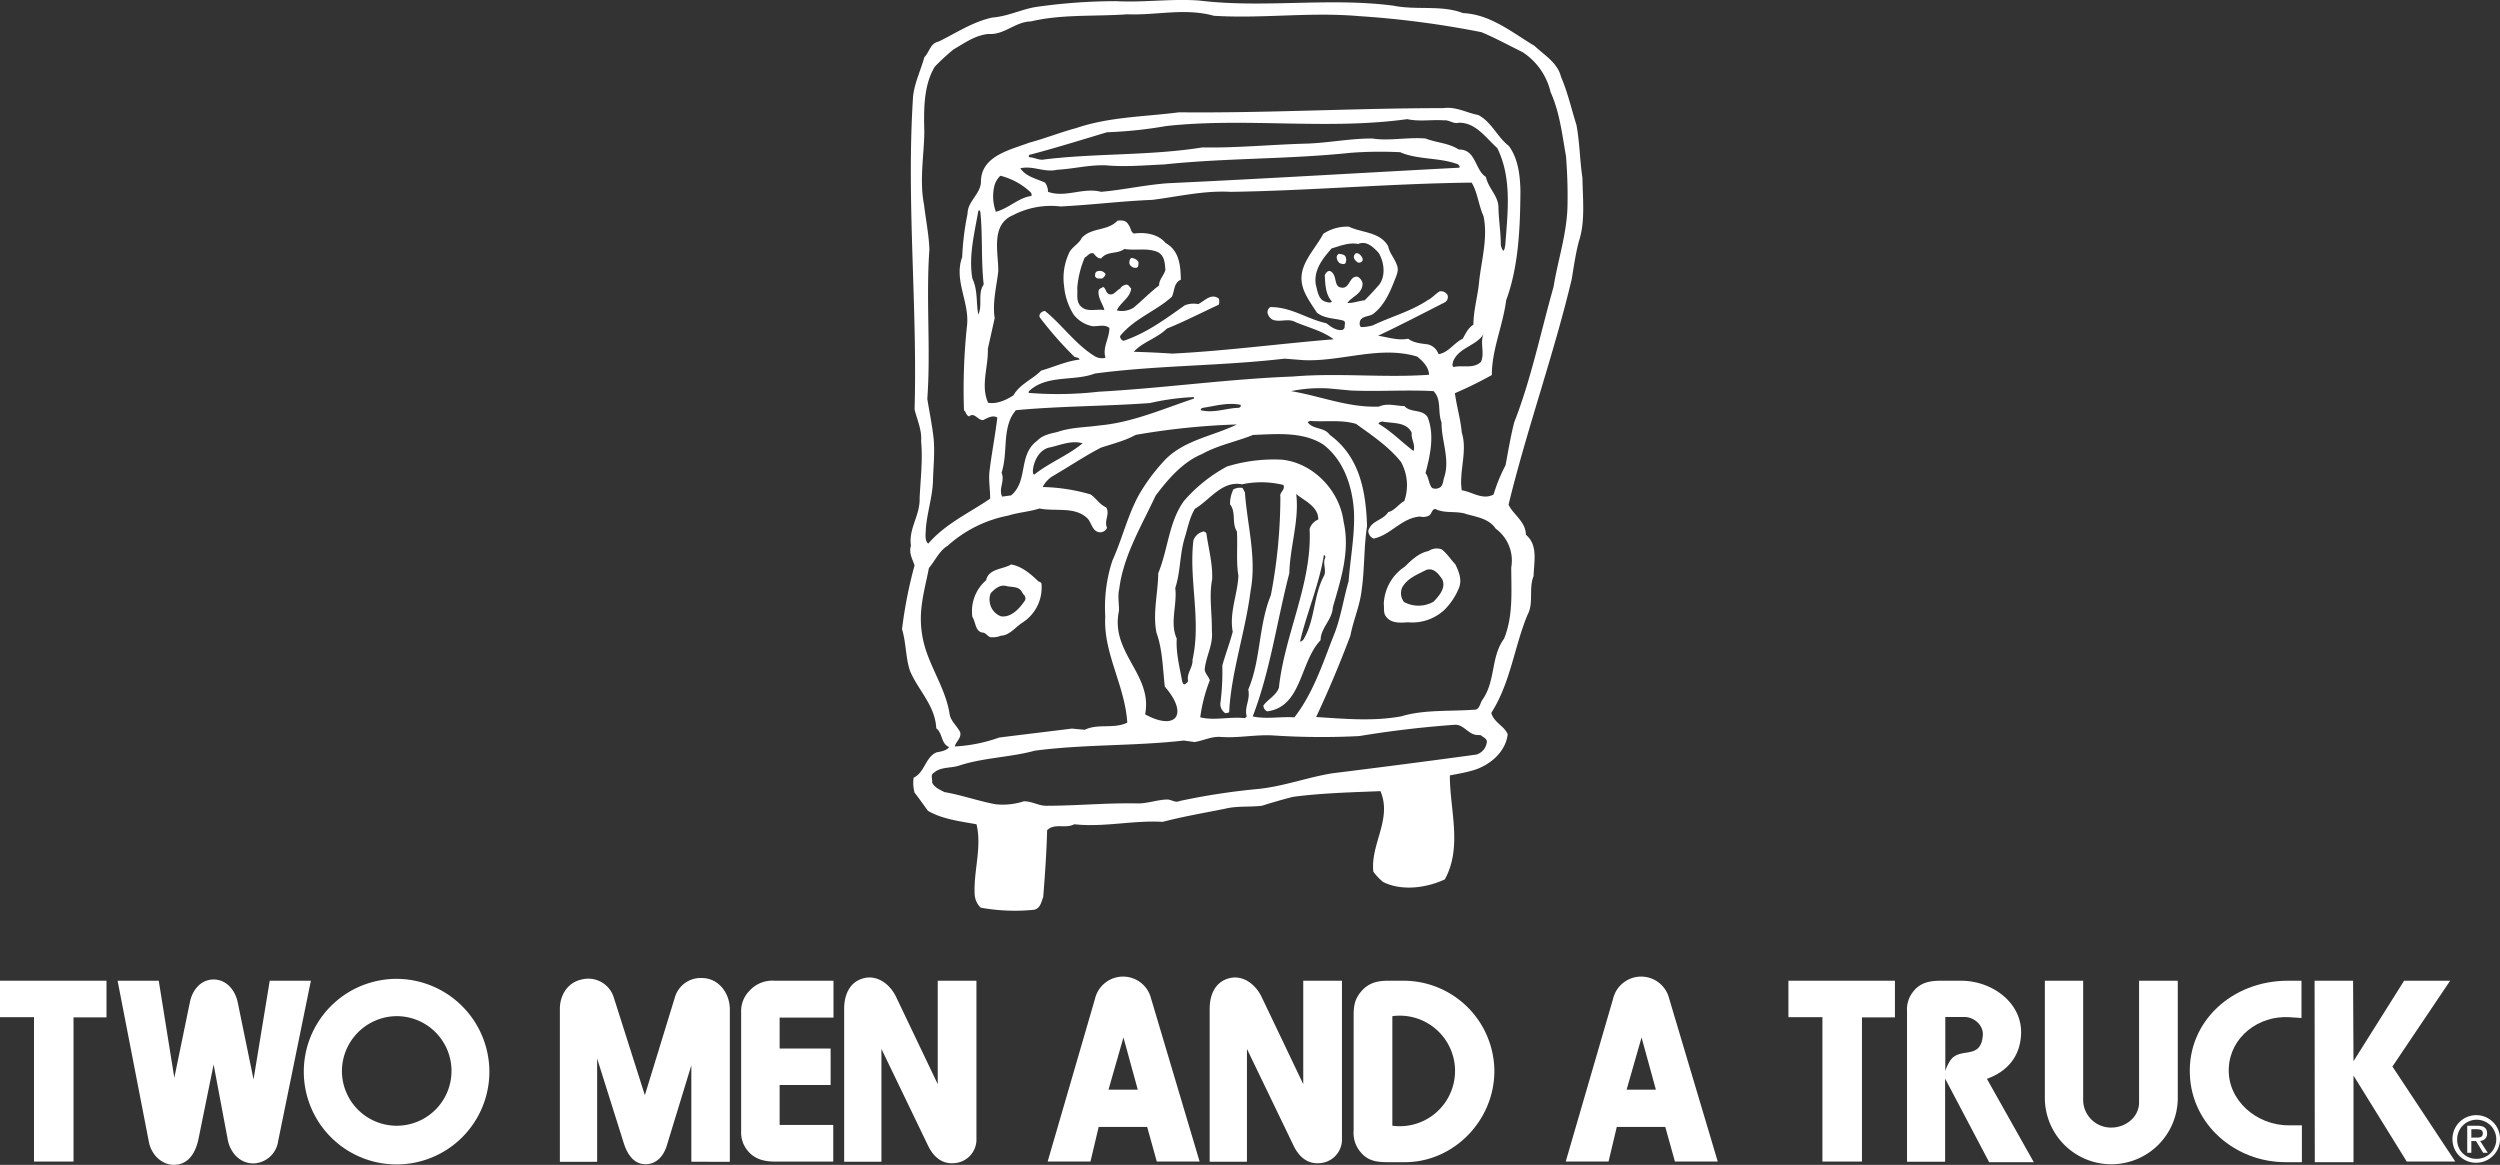
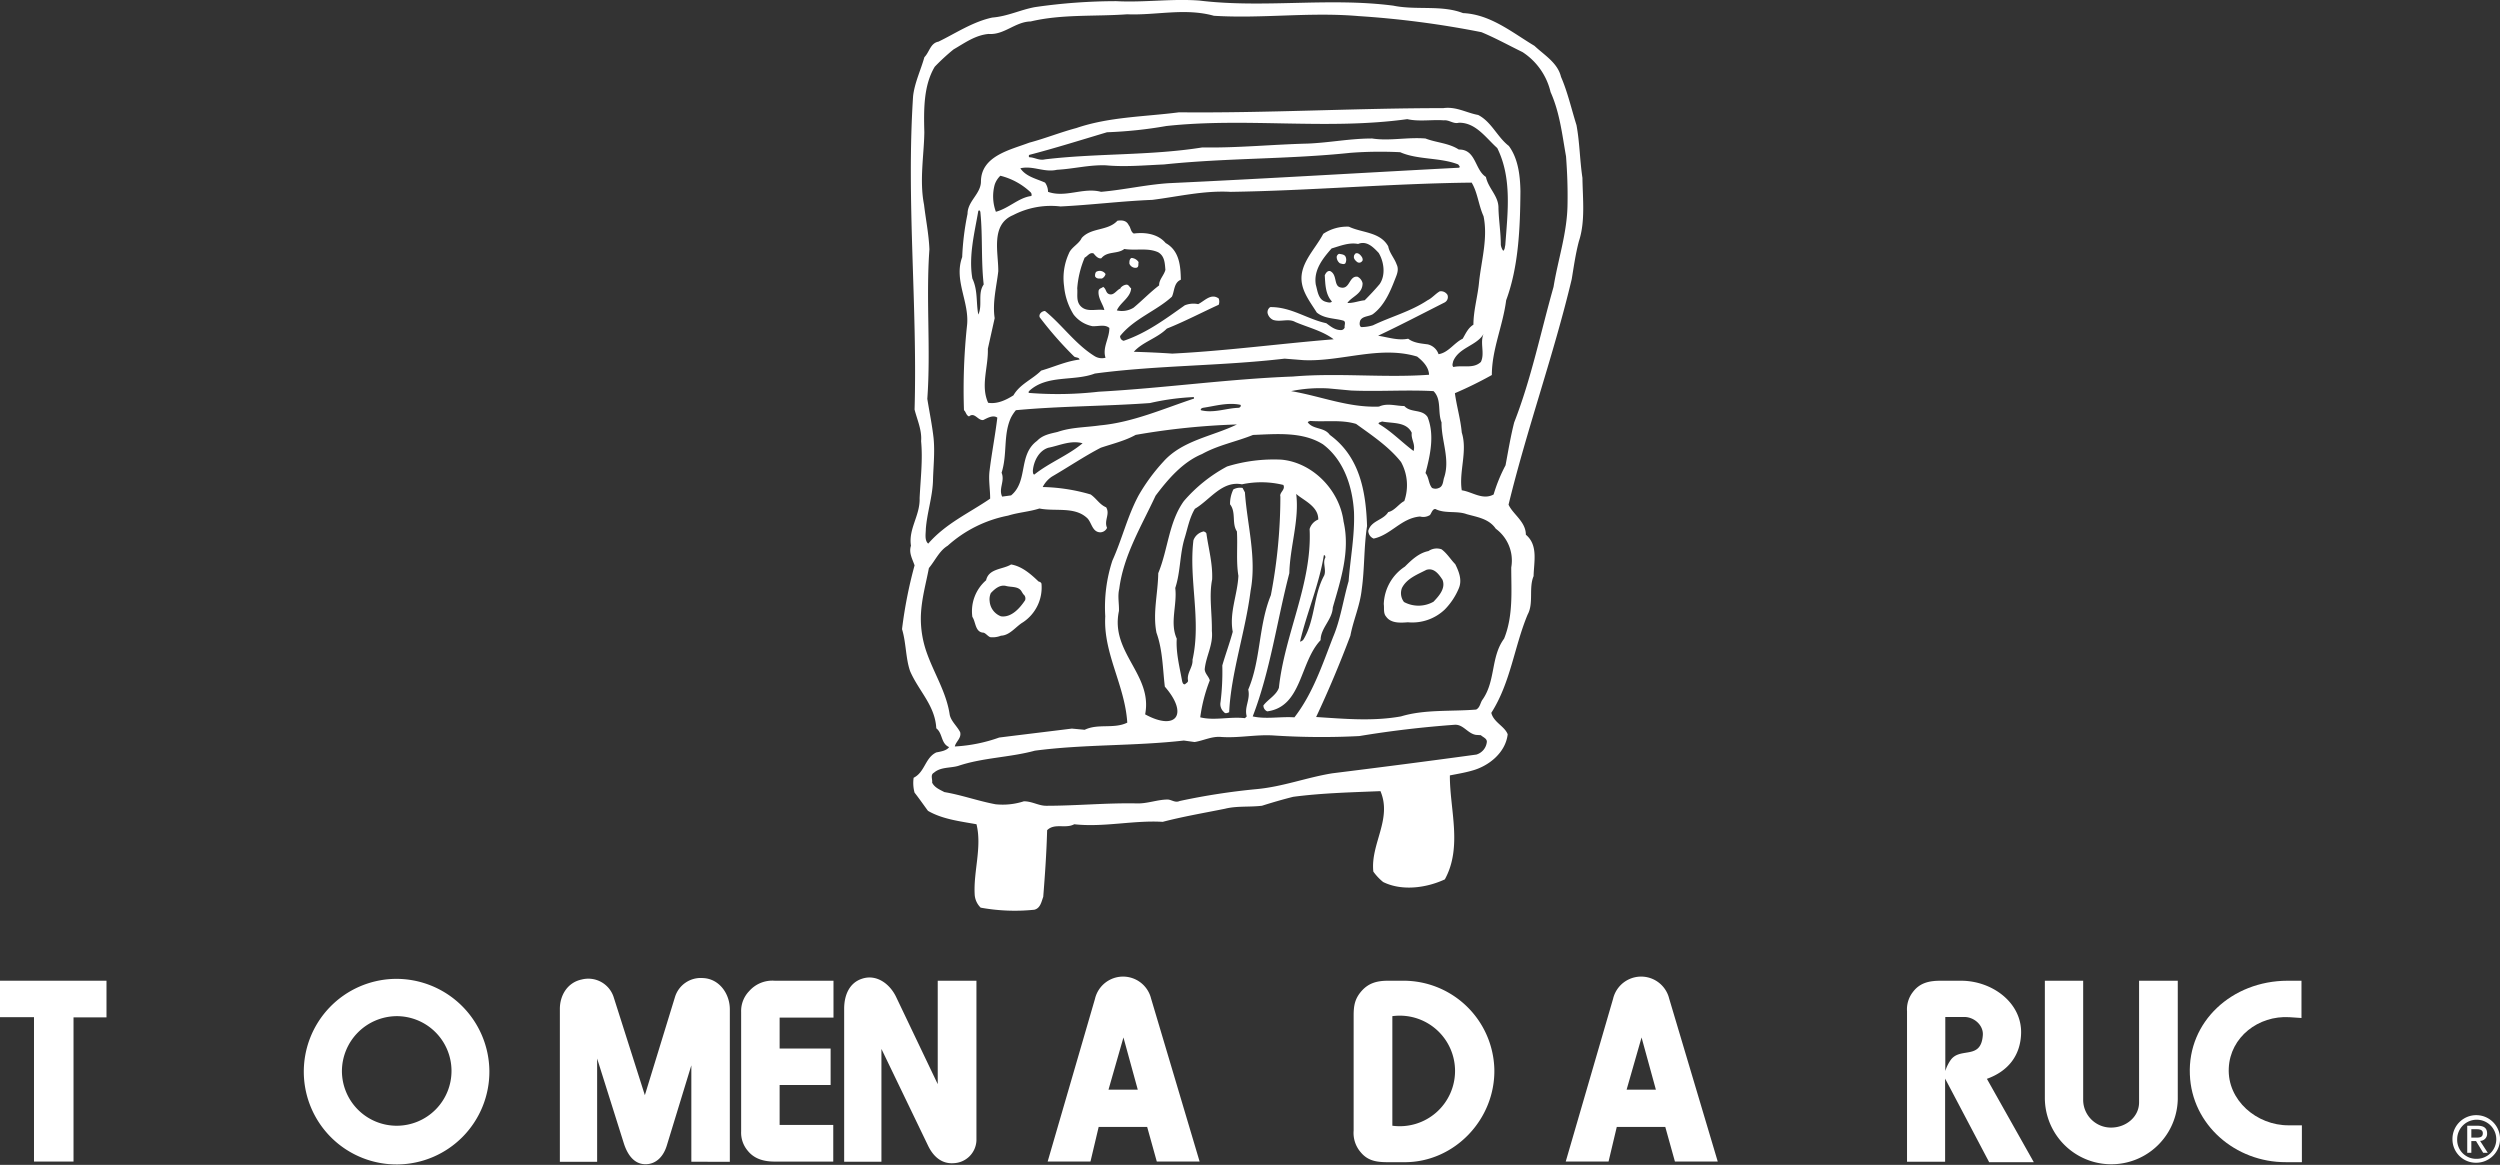
<svg xmlns="http://www.w3.org/2000/svg" width="578.015" height="269.317" viewBox="0 0 578.015 269.317">
  <rect x="0" y="0" width="578.015" height="269.317" fill="#333333" stroke="none" />
  <g transform="translate(-125.49 -304.944)">
    <g transform="translate(125.49 531.408)">
      <path d="M142.488,455.646v33.336H133.35V455.6h-7.86v-8.429h24.622v8.475Z" transform="translate(-125.49 -446.887)" fill="#fff" />
-       <path d="M173.979,470.1l3.742-22.822h9.518L179.661,484.4a5.955,5.955,0,0,1-5.586,5.114c-3.126.1-5.494-2.415-6.061-5.492l-3.267-17.379-3.5,17.237c-.615,2.887-2.036,5.54-4.973,5.918-3.171.426-5.87-2.084-6.487-5.208l-7.243-37.312h9.516l3.6,22.444,3.6-17.472c.569-2.841,2.511-5.208,5.4-5.256,3.031-.048,5.114,2.461,5.684,5.4Z" transform="translate(-115.358 -446.993)" fill="#fff" />
    </g>
    <path d="M212.454,468.165a21.454,21.454,0,1,1-21.924-21.26A21.513,21.513,0,0,1,212.454,468.165Zm-34.092,0a12.668,12.668,0,1,0,12.547-12.641A12.75,12.75,0,0,0,178.362,468.165Z" transform="translate(26.183 84.362)" fill="#fff" />
    <g transform="translate(254.935 530.943)">
      <path d="M237.082,489.261v-22.3l-5.634,18.419c-.709,2.462-2.367,4.45-4.971,4.45-2.7,0-4.214-2.32-5.019-4.875L215.3,465.4v23.865h-8.617V453.938c0-3.267,1.846-6.155,5.067-6.819a6.155,6.155,0,0,1,7.338,3.976l7.246,22.776,6.959-22.68a6.227,6.227,0,0,1,6.487-4.4c3.694.142,6.2,3.552,6.2,7.244v35.229Z" transform="translate(-206.684 -446.654)" fill="#fff" />
      <path d="M240.736,447.171h13.59V455.7H241.872v7.149h11.79v8.429h-11.79v9.232h12.4v8.477H240.736c-2.132,0-4.545-.427-6.2-2.462a6.462,6.462,0,0,1-1.562-4.5V454.369a6.611,6.611,0,0,1,1.846-4.783A7.14,7.14,0,0,1,240.736,447.171Z" transform="translate(-191.063 -446.421)" fill="#fff" />
      <path d="M269.548,471.363V447.45h8.95v36.933a5.479,5.479,0,0,1-5.3,5.256c-2.793.19-4.735-1.61-5.918-4.12l-10.749-22.3v26.089h-8.617V453.938c0-3.125,1.183-6.014,4.166-6.961,3.314-1.089,6.439,1.183,7.908,4.356Z" transform="translate(-182.184 -446.701)" fill="#fff" />
    </g>
    <g transform="translate(367.717 530.743)">
      <path d="M312.559,489.337h-9.9l-2.226-8H289.216l-1.894,8h-9.9l10.937-37.6a6.671,6.671,0,0,1,12.974-.1Zm-21.07-16.62h6.771l-3.314-12.075Z" transform="translate(-277.426 -446.575)" fill="#fff" />
-       <path d="M322.558,471.363V447.45h8.95v36.933a5.479,5.479,0,0,1-5.3,5.256c-2.793.19-4.733-1.61-5.918-4.12l-10.749-22.3v26.089h-8.619V453.938c0-3.125,1.185-6.014,4.167-6.961,3.314-1.089,6.439,1.183,7.908,4.356Z" transform="translate(-263.465 -446.5)" fill="#fff" />
      <path d="M321.8,455.22c0-2.32.284-3.882,1.8-5.634,1.7-1.942,3.692-2.415,6.25-2.415h3.314a21.017,21.017,0,0,1,21.166,20.456c.236,11.6-9.234,21.545-20.786,21.5h-3.789c-2.6,0-4.639-.282-6.3-2.272a6.813,6.813,0,0,1-1.658-5.019Zm8.949,25.475a12.781,12.781,0,1,0,0-25.331Z" transform="translate(-251.056 -446.221)" fill="#fff" />
    </g>
    <path d="M387.7,489.337h-9.9l-2.226-8H364.353l-1.9,8h-9.9l10.938-37.6a6.67,6.67,0,0,1,12.973-.1Zm-21.072-16.62H373.4l-3.315-12.075Z" transform="translate(134.943 84.168)" fill="#fff" />
    <g transform="translate(538.985 531.693)">
-       <path d="M401.854,455.646v33.336h-9.14V455.6h-7.861v-8.429h24.624v8.475Z" transform="translate(-384.853 -447.171)" fill="#fff" />
      <path d="M410.859,469.8v19.224h-8.807v-34.8a6.5,6.5,0,0,1,1.325-4.4c1.612-2.178,3.79-2.651,6.487-2.651h4.783c7.1.048,13.969,5.067,13.779,12.169-.142,5.161-3.031,8.761-7.908,10.513l10.843,19.27H421.04Zm.046-1.752a8.962,8.962,0,0,1,1.279-2.6c2.227-2.983,6.914.094,7.388-5.588.236-2.32-1.942-4.309-4.309-4.309H410.9Z" transform="translate(-374.632 -447.171)" fill="#fff" />
      <path d="M452.771,447.171v27.415a15.368,15.368,0,0,1-30.73-.093V447.171H430.9v27.7a6.429,6.429,0,0,0,6.675,6.25c3.315-.094,6.25-2.508,6.25-5.822V447.171Z" transform="translate(-362.753 -447.171)" fill="#fff" />
      <path d="M468.978,489.123h-3.692c-11.649.049-21.781-8.617-22.208-20.266-.52-12.215,9.707-21.638,22.54-21.685h3.267v8.617l-2.793-.188c-7.15-.427-13.684,4.593-14.015,11.742-.379,7.434,6.439,13.306,13.873,13.26h3.029Z" transform="translate(-350.263 -447.171)" fill="#fff" />
-       <path d="M470.155,469.094v20.029h-8.95l-.046-41.952h8.9l.094,18.61,11.7-18.61H492.5L479.152,467.01l14.536,21.972H482.466Z" transform="translate(-339.506 -447.171)" fill="#fff" />
    </g>
    <path d="M481.153,472.172a5.5,5.5,0,1,1,5.51,5.438A5.415,5.415,0,0,1,481.153,472.172Zm5.51,4.534a4.521,4.521,0,1,0-4.419-4.534A4.379,4.379,0,0,0,486.663,476.706Zm-1.146-1.39h-.949v-6.258h2.382c1.479,0,2.211.547,2.211,1.779a1.628,1.628,0,0,1-1.623,1.722l1.779,2.756h-1.062l-1.65-2.712h-1.089Zm1.134-3.515c.8,0,1.521-.057,1.521-1.02,0-.773-.7-.918-1.365-.918h-1.29V471.8Z" transform="translate(211.361 96.165)" fill="#fff" />
    <g transform="translate(334.053 304.944)">
      <path d="M361.274,402.95c3.511,2.544,7.576,5.232,10.4,8.81a11.139,11.139,0,0,1,.756,9.03c-1.234.612-2.267,2.267-3.711,2.544-1.177,1.932-3.931,1.932-4.62,4.343a1.993,1.993,0,0,0,1.243,1.789c3.989-.832,6.4-4.754,10.741-5.1a2.861,2.861,0,0,0,2.278-.344c.344-.411.612-1.511,1.3-1.377,2.143,1.1,4.9.344,7.165,1.167,2.409.689,5.165,1.033,6.753,3.377a9.128,9.128,0,0,1,3.577,8.953c0,5.443.488,11.163-1.655,16.464-3.1,4.2-1.923,9.708-4.955,14.052-.555.689-.555,1.856-1.511,2.342-5.854.478-11.919-.075-17.362,1.578-6.543,1.177-13.153.555-19.629.143,2.822-6,5.51-12.4,7.92-18.8.689-3.656,2.21-6.889,2.621-10.677.689-4.888.477-9.776,1.234-14.674-.268-8.121-1.722-16.042-8.609-21.073-1.3-1.856-3.788-1.167-5.089-2.889,0-.21.344-.21.478-.344,3.654.277,7.232-.344,10.675.689Zm-7.1,30.926c-.689,1.167.277,2.755-.268,4.132-2.487,4.477-2.066,10.188-4.754,14.731a1.221,1.221,0,0,1-.832.555c1.586-6.753,4.41-13.153,5.508-19.973.346-.067.346.344.346.555Zm-29.06-128.792c14.875,1.789,29.826-.765,44.767,1.167,5.3,1.1,11.154-.211,16.118,1.722,6.332.277,11.364,4.477,16.529,7.576,2.267,2.133,5.366,3.922,6.132,7.165,1.511,3.444,2.411,7.433,3.578,11.154.756,4.065.756,8.064,1.376,12.2.067,4.888.69,10.12-.821,14.664-.765,2.9-1.177,5.854-1.655,8.753-4.2,17.629-10.331,34.57-14.607,52.133.966,2.2,4,3.922,4,6.954,2.89,2.411,1.856,6.266,1.79,9.575-1.167,2.755.065,6.266-1.378,8.886-3.1,7.434-3.922,15.7-8.4,22.728.544,2.2,3.1,3.1,3.788,4.955-.488,4.274-4.41,7.377-8.265,8.407-1.655.48-3.377.757-5.1,1.1-.067,7.71,2.965,16.528-1.167,24.038-4.276,1.99-9.92,2.752-14.262.611a12.276,12.276,0,0,1-2.267-2.411c-.689-6.4,4.4-12.12,1.644-18.6-6.608.277-13.354.419-20.172,1.311-2.479.623-4.821,1.31-7.232,2.068-2.9.343-5.787,0-8.542.689-4.754.965-9.642,1.787-14.4,3.032-6.677-.411-13.631,1.307-20.451.555-2,1.1-4.544-.346-6.266,1.376-.143,5.234-.488,10.187-.9,15.42-.411,1.033-.622,2.621-2.066,2.967a44.078,44.078,0,0,1-12.4-.48,4.63,4.63,0,0,1-1.377-2.9c-.344-5.443,1.722-11.02.411-16.384-3.855-.689-7.92-1.178-11.22-3.1-.966-1.307-2.066-2.9-3.1-4.206a8.408,8.408,0,0,1-.21-3.445c2.621-1.3,2.621-4.611,5.232-5.853,1.033-.2,2.411-.411,2.965-1.234-1.932-.834-1.444-3.166-2.965-4.344-.277-5.3-4.065-8.609-6.055-13.221-1.033-2.964-.9-6.541-1.865-9.708a103.025,103.025,0,0,1,2.9-14.741c-.488-1.444-1.377-2.9-.832-4.544-.622-3.931,2.133-6.964,2-11.02.21-4.41.756-8.82.344-13.162.21-2.544-.9-4.888-1.511-7.3.689-24.105-1.932-48.278-.344-72.45.344-3.1,1.789-6.065,2.611-9.021,1.177-1.177,1.377-3.243,3.243-3.587,3.855-1.856,7.92-4.611,12.464-5.577,3.511-.277,6.476-1.789,9.843-2.411a131.72,131.72,0,0,1,18.806-1.378c6.409.344,12.875-.622,19.284-.134Zm41.391,58.331c1.244,2.066,1.655,5.165.209,7.232-1.1,1.31-2.275,2.544-3.442,3.721-1.377.134-2.621.689-4,.622,1.033-1.521,3.511-2.066,3.511-4.553a2.168,2.168,0,0,0-1.167-1.511c-2-.277-1.722,3.032-3.922,2.478-1.655-.344-.689-2.956-2.411-3.788-.689-.134-1.033.555-1.244.966.134,2.066.134,4.41,1.655,6.065-.277.411-.966.2-1.444.067-1.722-.488-1.865-2.477-2.277-3.932-.555-3.367,1.586-6.055,3.654-8.4,1.923-.555,3.989-1.444,6.122-1.033,2-.823,3.52.756,4.754,2.066Zm-50.966-.134c1.521.89,1.521,2.611,1.655,4.056-.344,1.311-1.511,2.277-1.444,3.587-2,1.511-4,3.578-5.921,5.165a5.147,5.147,0,0,1-3.865.622c.832-1.865,3.176-2.965,3.31-5.1-.478-.344-.555-.966-1.244-.832a2.121,2.121,0,0,0-1.234.765l.067.067c-.966.344-1.588,1.789-2.755,1.311-.756-.344-.555-1.177-1.311-1.655-.344.344-.823.277-1.033.823-.277,1.722,1.1,3.31,1.311,4.544-1.932-.344-4.2.689-5.644-1.1-.9-1.167-.488-2.688-.622-3.922a22.442,22.442,0,0,1,1.722-7.1c.689-.344,1.167-1.31,2.066-.966.344.421,1.033,1.31,1.789,1.11,1.377-1.722,3.721-.9,5.3-2.143,2.755.421,5.443-.344,7.853.765ZM388,347.164c1.378,2.267,1.578,5.165,2.755,7.777,1.033,5.032-.488,10.13-1.033,15.152-.277,3.243-1.311,6.619-1.311,9.919-1.243.756-1.789,2.066-2.478,3.243-2,.957-3.31,3.233-5.586,3.578a3.437,3.437,0,0,0-2.544-2.277c-1.589-.2-3.233-.344-4.477-1.3-2.344.478-4.687-.344-6.954-.689,5.1-2.41,10.264-5.1,15.429-7.719a1.417,1.417,0,0,0,.612-1.722,1.768,1.768,0,0,0-1.789-.823c-.966.545-1.789,1.578-2.822,2.066-3.922,2.611-8.475,3.788-12.607,5.787a9.413,9.413,0,0,1-2.755.411c-.478-.344-.344-1.1-.2-1.521.545-1.033,1.923-.89,2.889-1.444,2.621-1.923,4-5.1,5.165-8.121.411-1.033.966-2.21.343-3.444-.477-1.377-1.653-2.621-1.921-4.132-1.867-3.377-6.065-3.1-9.1-4.553a9.946,9.946,0,0,0-5.923,1.655c-1.931,3.721-5.853,7.165-4.886,11.708.478,2.344,2.133,4.477,3.377,6.476,1.722,1.444,4.056,1.31,6.055,1.856.832.21.277,1.11.411,1.588a.89.89,0,0,1-.756.622c-1.444.067-2.477-.832-3.511-1.588-4.478-.966-8.132-3.788-12.952-3.721a1.414,1.414,0,0,0-.612,1.377,2.289,2.289,0,0,0,1.3,1.588c1.722.555,3.52-.411,5.1.478,2.9,1.244,6.34,2.066,8.886,4-12.12.966-24.861,2.688-37.325,3.31-2.965-.21-6.2-.344-8.887-.421,2-2.267,5.366-3.1,7.643-5.366,4-1.588,8.2-3.788,11.986-5.51a2.13,2.13,0,0,0,0-1.444c-1.789-1.31-3.31.612-4.754,1.3a5.406,5.406,0,0,0-3.1.277c-4.477,3.166-8.82,6.409-14.119,8.2a1.063,1.063,0,0,1-.823-1.1c3.166-4,8.466-5.854,11.976-9.1.622-1.3.421-3.233,2.066-3.922-.067-3.032-.268-6.677-3.511-8.475-1.789-2.133-4.754-2.544-7.366-2.2-.756-.411-.689-1.378-1.177-1.932-.545-1.167-1.645-1.167-2.611-1.033-2.21,2.411-6.065,1.521-8.265,4-.622,1.378-2.411,2.133-2.965,3.578a13.67,13.67,0,0,0-1.1,7.576,14.869,14.869,0,0,0,2.2,6.543,7.3,7.3,0,0,0,4.343,2.688c1.444.067,2.889-.478,3.922.411,0,2.487-1.645,4.477-.89,6.887a3.218,3.218,0,0,1-2.477-.344c-4.477-2.755-7.576-7.3-11.508-10.465-.689,0-1.511.689-1.234,1.444a83.267,83.267,0,0,0,7.987,9.1c.411.268,1.1.134,1.234.689-3.023.344-5.988,1.722-8.877,2.544-2.066,2.066-4.9,3.1-6.409,5.72-1.722,1.1-3.788,2.066-5.854,1.722-1.789-3.931.067-8.265-.067-12.474l1.578-7.088c-.545-3.654.421-7.232.832-10.819.067-4.266-1.865-10.809,3.444-13.009a18.913,18.913,0,0,1,10.953-2c7.088-.344,14.119-1.244,21.207-1.521,6-.756,11.919-2.2,18.117-1.856,18.529-.277,37.048-1.932,55.72-2.133Zm1.033,127.692,1.1.069c.478.475,1.444.753,1.378,1.578a3.409,3.409,0,0,1-2.411,2.9c-11.02,1.513-22.251,2.959-33.336,4.335-5.923.964-11.432,3.1-17.5,3.656A154.11,154.11,0,0,0,320.5,490.14c-1.033.48-1.8-.276-2.755-.341-2.344,0-4.687.964-7.1.9-7.021-.147-13.985.545-21.006.545-1.789,0-3.233-1.035-5.165-1.035a15.905,15.905,0,0,1-6.543.689c-4.065-.757-7.786-2.133-11.842-2.82-1.033-.555-2.277-1.035-2.831-2.2.143-.689-.478-1.8.421-2.277,1.578-1.376,3.788-1.033,5.644-1.588,5.72-1.921,11.842-1.921,17.7-3.509,11.508-1.515,22.938-1.035,34.436-2.345l2.487.346c2.133-.346,3.989-1.379,6.2-1.169,4.056.277,8.121-.622,12.12-.344a170.528,170.528,0,0,0,19.763.134c7.442-1.234,14.607-2.065,22.039-2.61,2-.144,3.032,2.065,4.965,2.342Zm-55.309-71.771c-5.644,2.755-12.608,3.654-17.008,8.609A43.258,43.258,0,0,0,311,419.48c-2.621,4.888-3.788,10.053-6.065,15.085a34.622,34.622,0,0,0-1.645,12.875c-.488,8.542,4.544,15.909,5.089,24.584-3.1,1.519-6.744.144-9.843,1.653l-2.965-.277c-5.577.692-11.3,1.381-16.807,2.068a36.144,36.144,0,0,1-10.254,2.065c.2-1.1,1.578-1.921,1.234-3.3-.689-1.379-2.066-2.479-2.411-4-.756-5.231-3.644-9.575-5.366-14.529a23.491,23.491,0,0,1-1.31-8.332c.134-3.932,1.167-7.442,1.856-11.087,1.444-1.722,2.411-4,4.343-5.165a29.181,29.181,0,0,1,13.975-6.964c2.411-.756,4.9-.89,7.232-1.645,3.721.756,8.265-.555,11.163,2.334.966,1.11,1.1,3.1,2.889,3.176a1.76,1.76,0,0,0,1.588-1.033c-.756-1.722.756-3.176-.21-4.754-1.511-.622-2.2-2-3.578-2.965a42.261,42.261,0,0,0-11.087-1.722,6.387,6.387,0,0,1,2.133-2.411c3.788-2.2,7.576-4.754,11.3-6.677,2.678-.9,5.577-1.588,8.054-2.965a164.732,164.732,0,0,1,23.417-2.411Zm10.741,13.985c.556,1.1-.965,1.722-.687,2.688a120.784,120.784,0,0,1-2.2,22.795c-2.9,7.088-2.277,14.875-5.232,21.827.544,2.345-.966,4-.344,6.2l-.421.411c-3.444-.411-7.088.622-10.331-.2a36.54,36.54,0,0,1,2.21-8.545c-.277-.964-1.1-1.51-1.177-2.543.277-3.034,2-5.652,1.655-8.887.067-4.132-.689-8.064.067-11.919.143-3.578-.823-7.088-1.3-10.4,0-.478-.421-.555-.622-.689a3.2,3.2,0,0,0-2.41,2.066c-1.1,9.164,1.856,18.462-.21,27.618.143,1.722-1.377,3.029-1.033,4.819,0,.411-.411.555-.689.832-.478.134-.622-.489-.689-.767-.545-3.1-1.444-6.463-1.234-9.773-1.655-3.656.134-7.788-.344-11.71,1.234-3.721,1.033-7.92,2.2-11.641.689-2.267,1.1-4.611,2.344-6.677,3.511-2.066,6.265-6.543,10.876-5.653a21.444,21.444,0,0,1,9.574.143Zm9.1-9.441c4.823,3.587,6.889,9.719,7.233,15.707.2,5.376-.832,10.541-1.243,15.975-1.244,4.276-1.856,8.819-3.578,12.886-2.487,6.4-4.687,13.084-8.953,18.6-3.31-.212-6.544.477-9.642-.212,4.056-10.532,5.577-21.972,8.466-33.126.143-6.132,2.344-12.263,1.588-18.318,1.578,1.444,5.165,2.822,5.1,5.921a3.362,3.362,0,0,0-2,2.2c.622,12.541-5.787,24.316-7.1,36.711-.622,1.723-2.478,2.623-3.578,4.067a1.444,1.444,0,0,0,.888,1.377c8.065-1.1,7.444-11.3,12.332-16.464,0-2.82,2.688-4.686,2.822-7.574,1.8-6.266,4.065-13.019,2.487-19.839-.9-7.232-7.1-13.631-14.329-14.32a36.731,36.731,0,0,0-12.608,1.578,34.847,34.847,0,0,0-9.987,8c-3.511,4.888-3.645,11.154-5.921,16.663-.067,4.687-1.31,9.231-.411,13.773,1.444,4,1.444,8.4,1.932,12.466,5.577,6.407,2.611,10.331-4.553,6.407,1.8-9.229-8.121-14.261-6.055-23.9.067-1.645-.344-3.444.067-5.089.966-7.719,5.1-14.463,8.4-21.561,2.9-3.855,6.275-7.786,10.752-9.642,3.711-2.066,7.844-2.822,11.775-4.41,5.3-.2,11.364-.823,16.117,2.133Zm-19.015-9.087c.21.277-.067.622-.411.689-2.822.067-5.787,1.311-8.743.555-.143-.344.277-.488.478-.555,2.822-.411,5.72-1.31,8.676-.689Zm-36.5,8.886c-3.367,2.822-7.71,4.477-11.154,7.232-.344,0-.344-.622-.344-.966.21-2.133,1.377-4.544,3.578-5.232,2.554-.488,5.1-1.789,7.92-1.033Zm25.693-10.675c.067.067.067.277.067.344-7.088,2.344-14.186,5.51-21.762,6.2-3.31.478-6.61.411-9.776,1.511-1.722.411-3.444.689-4.754,2.066-4.41,3.243-2,9.3-6,12.608l-2.066.277c-.89-1.865.689-3.587-.134-5.51,1.377-4.343.344-8.686,2.133-12.674a9.467,9.467,0,0,1,1.177-1.789c10.187-.966,20.662-.9,30.993-1.655a55.63,55.63,0,0,1,10.12-1.377Zm36.369-1.521c6.4.277,12.808-.2,19.074.143,1.932,1.923.9,4.821,1.856,7.232-.067,4.266,2.066,8.542.555,12.875-.21.756-.21,1.932-1.167,2.277a1.847,1.847,0,0,1-1.588,0c-.823-.966-.689-2.411-1.511-3.444,1.1-4.132,2.133-8.82.478-12.952-1.31-1.923-3.855-.89-5.376-2.544-1.924,0-3.922-.756-5.854.134-7.088.277-13.43-2.411-20.319-3.578a33.273,33.273,0,0,1,8.687-.622l5.165.478Zm15.286-7.844c1.31,1.033,2.688,2.41,2.755,4.2-10.4.756-20.939-.488-31.471.411-14.951.555-29.826,2.688-44.911,3.511a83.083,83.083,0,0,1-16.118.277c-.268-.277.077-.344.077-.478,4.132-3.788,10.254-2.143,15.152-4,14.463-1.932,29.194-1.722,43.868-3.444l4.343.344c8.81.411,17.628-3.444,26.306-.823Zm15.362-5.242c-.9,2.066.343,4.477-.622,6.476-1.722,1.655-4.2.689-6.344,1.177-.41-.344-.134-.9-.067-1.31,1.312-3.243,5.444-3.587,7.032-6.342ZM274.427,354.118c.545,5.51.134,11.02.756,16.6-1.444,2.066-.21,4.821-1.243,6.954-.545-2.678-.067-5.577-1.377-8.332-.89-5.232.488-10.465,1.377-15.63.344-.344.488.2.488.411Zm11.565-4.754a.807.807,0,0,1,.21.9c-2.889.344-5.165,2.822-8.2,3.645a10.328,10.328,0,0,1-.277-6.265,5.083,5.083,0,0,1,1.311-2.066,15.652,15.652,0,0,1,6.954,3.788Zm85.479-9.231c4.056,1.8,9.221,1.177,13.43,2.831.134.268.545.478.2.756-22.317,1.167-44.834,2.544-67.151,3.578-5.232.344-10.264,1.521-15.63,2-4.132-1.1-8.2,1.444-12.263,0a3.685,3.685,0,0,0-.689-2.133c-2-.9-4.41-1.377-5.711-3.31,2.889-.689,5.51,1.033,8.466.344,3.788-.2,7.442-1.167,11.3-1.033,4.41.411,8.886,0,13.43-.2,14.4-1.521,28.793-1.177,43.112-2.688a92.731,92.731,0,0,1,11.508-.143Zm10.12-7.366c1.244-.134,2.2.9,3.444.555,3.922-.076,6.266,3.511,8.887,5.854,3.444,6.954,2.41,14.875,1.856,22.451-.134.478-.067.966-.478,1.31a3.152,3.152,0,0,1-.555-1.378c0-2.831-.478-5.72-.545-8.475.067-2.822-2.344-4.544-2.9-7.232-2.611-1.655-2.267-6.409-6.266-6.332-2.344-1.521-5.234-1.588-7.71-2.554-4.209-.344-8.341.622-12.33,0-5.165,0-9.786.966-14.875,1.177-8.2.2-16.262,1.033-24.383.89-12.12,1.932-24.249,1.31-36.369,2.755-1.377.344-2.411-.478-3.644-.478a.411.411,0,0,1,0-.555c6.055-1.578,11.976-3.444,17.974-5.232a99.168,99.168,0,0,0,13.708-1.444c18.452-2,37.191.966,55.71-1.588,2.755.622,5.72.067,8.475.277Zm-53.166-24.172c11.087.689,22.173-.9,33.4.067a218.015,218.015,0,0,1,28.439,3.721c3.31,1.378,6.407,3.1,9.508,4.611a15.131,15.131,0,0,1,6.476,9.231c2.133,4.754,2.678,9.853,3.576,14.875.279,3.788.413,7.232.346,11.02-.067,6.686-2.2,12.741-3.233,19.15-2.965,10.465-5.165,21.284-9.1,31.337-.823,3.233-1.378,6.61-2,9.92a36.711,36.711,0,0,0-2.757,6.744c-2.543,1.378-4.953-.622-7.364-.966-.689-4.333,1.377-9.02,0-13.354-.277-3.1-1.167-6-1.588-9.1a90.015,90.015,0,0,0,8.542-4.2c0-5.921,2.554-11.364,3.31-17.285,2.889-7.786,3.233-16.807,3.3-25.205-.067-3.721-.545-7.576-2.68-10.474-2.686-2.066-4-5.577-7.1-7.165-2.688-.478-5.031-1.99-8.054-1.578-20.317,0-40.78,1.167-61.1.966-7.987,1.033-16.118,1.033-23.761,3.644-3.645.966-7.232,2.411-10.876,3.377-4.343,1.655-11.1,3.032-11.163,8.953,0,2.889-3.1,4.544-3.1,7.509a61.27,61.27,0,0,0-1.234,9.987c-2,5.443,1.789,10.465,1.1,15.975a139.98,139.98,0,0,0-.689,19.428c.478.411.478,1.167,1.167,1.444,1.31-1.1,2.066,1.033,3.31.823.966-.478,2.267-1.234,3.233-.545-.478,4.056-1.31,8.265-1.789,12.254-.277,2.133.134,4.2.134,6.476-4.821,3.31-10.254,5.72-14.32,10.4-.9-.756-.555-2.344-.555-3.377.277-3.711,1.521-7.366,1.655-11.087.067-3.233.478-6.61.134-9.987-.344-3.032-.957-5.988-1.444-9.02.832-11.5-.344-23.072.488-34.57-.144-3.52-.832-6.82-1.244-10.331-1.1-5.586,0-11.507.067-16.74-.134-5.165-.2-10.809,2.411-15.152a47.463,47.463,0,0,1,4.343-4c2.611-1.511,5.022-3.3,8.121-3.578,3.587.277,6.132-2.822,9.719-2.889,7.232-1.722,14.808-1.11,22.307-1.655,6.686.277,13.363-1.521,20.05.344Zm55.787,126.793c.823,1.655,1.645,3.654.823,5.577a15.5,15.5,0,0,1-3.233,4.888,10.9,10.9,0,0,1-8.542,2.965c-1.722.134-3.931.277-5.031-1.31-.689-.756-.411-2-.545-2.889a10.791,10.791,0,0,1,4.888-8.676c1.578-1.588,3.3-3.176,5.443-3.587a3.363,3.363,0,0,1,3.023-.411c1.31.966,2.143,2.411,3.176,3.444Zm-2.965,3.578c.823,2-.823,3.788-2.066,5.1a7.056,7.056,0,0,1-6.82.067,3.34,3.34,0,0,1-.478-3.233c1.1-2.2,3.511-3.1,5.644-4.2,1.789-.555,2.9,1.033,3.721,2.267Zm-96.9,3.377a1.219,1.219,0,0,1,.411,1.377c-1.177,1.789-3.166,4.065-5.577,3.721a4.05,4.05,0,0,1-2.621-3.511,3.449,3.449,0,0,1,.277-1.865c.966-1.033,2.133-1.99,3.511-1.645,1.243.344,2.965,0,3.654,1.377l.344.545Zm3.511-2.956c.277.067.622.2.689.545a9.655,9.655,0,0,1-4.276,8.886c-1.645.966-3.023,3.032-5.089,3.1a5.121,5.121,0,0,1-2.487.343c-.545-.209-.957-.823-1.511-1.035-2-.065-1.789-2.409-2.621-3.653a9.458,9.458,0,0,1,3.176-8.466c.612-2.755,3.855-2.477,5.778-3.654,2.487.411,4.553,2.21,6.342,3.932Zm74.727-75.071c.2.268.343.823.067,1.033a.8.8,0,0,1-1.167.134c-.344-.277-.832-.756-.689-1.31,0-.277.2-.411.344-.622.612-.268,1.167.344,1.444.765Zm-3.654.2a1.748,1.748,0,0,1-.134,1.31c-.344.344-.9.067-1.244,0a1.841,1.841,0,0,1-.756-1.511.908.908,0,0,1,.553-.689c.69.134,1.379.134,1.58.89ZM311,365.549c-.134.488.134,1.177-.555,1.31a1.513,1.513,0,0,1-1.578-.966c0-.545,0-1.033.478-1.31a2.118,2.118,0,0,1,1.655.966Zm-7.643,2.755a1.554,1.554,0,0,1-.832,1.033c-.545,0-1.234.143-1.578-.478a1.514,1.514,0,0,1,.2-1.033,1.6,1.6,0,0,1,2.21.478Zm32.227,50.487c.488,7.366,2.755,15.085,1.309,22.728-1.165,9.365-4.542,19.074-4.953,28.094-.344.143-.9.421-1.177,0a2.464,2.464,0,0,1-.823-2.334,57.171,57.171,0,0,0,.411-8.477c.756-2.618,1.722-5.231,2.411-7.785-.823-4.477,1.1-8.532,1.31-12.942-.555-3.377-.134-6.82-.344-10.264-1.244-1.856-.134-4.41-1.588-6.266a7.615,7.615,0,0,1,.765-3.444,3.244,3.244,0,0,1,2.133-.344l.545,1.033Zm38.569-13.775c-.2,1.511.9,2.611.421,4.2-2.621-1.932-5.1-4.544-8.064-6.266-.134-.411.488-.344.756-.555,2.41.488,5.653,0,6.887,2.621Z" transform="translate(-256.31 -304.944)" fill="#fff" fill-rule="evenodd" />
    </g>
  </g>
</svg>